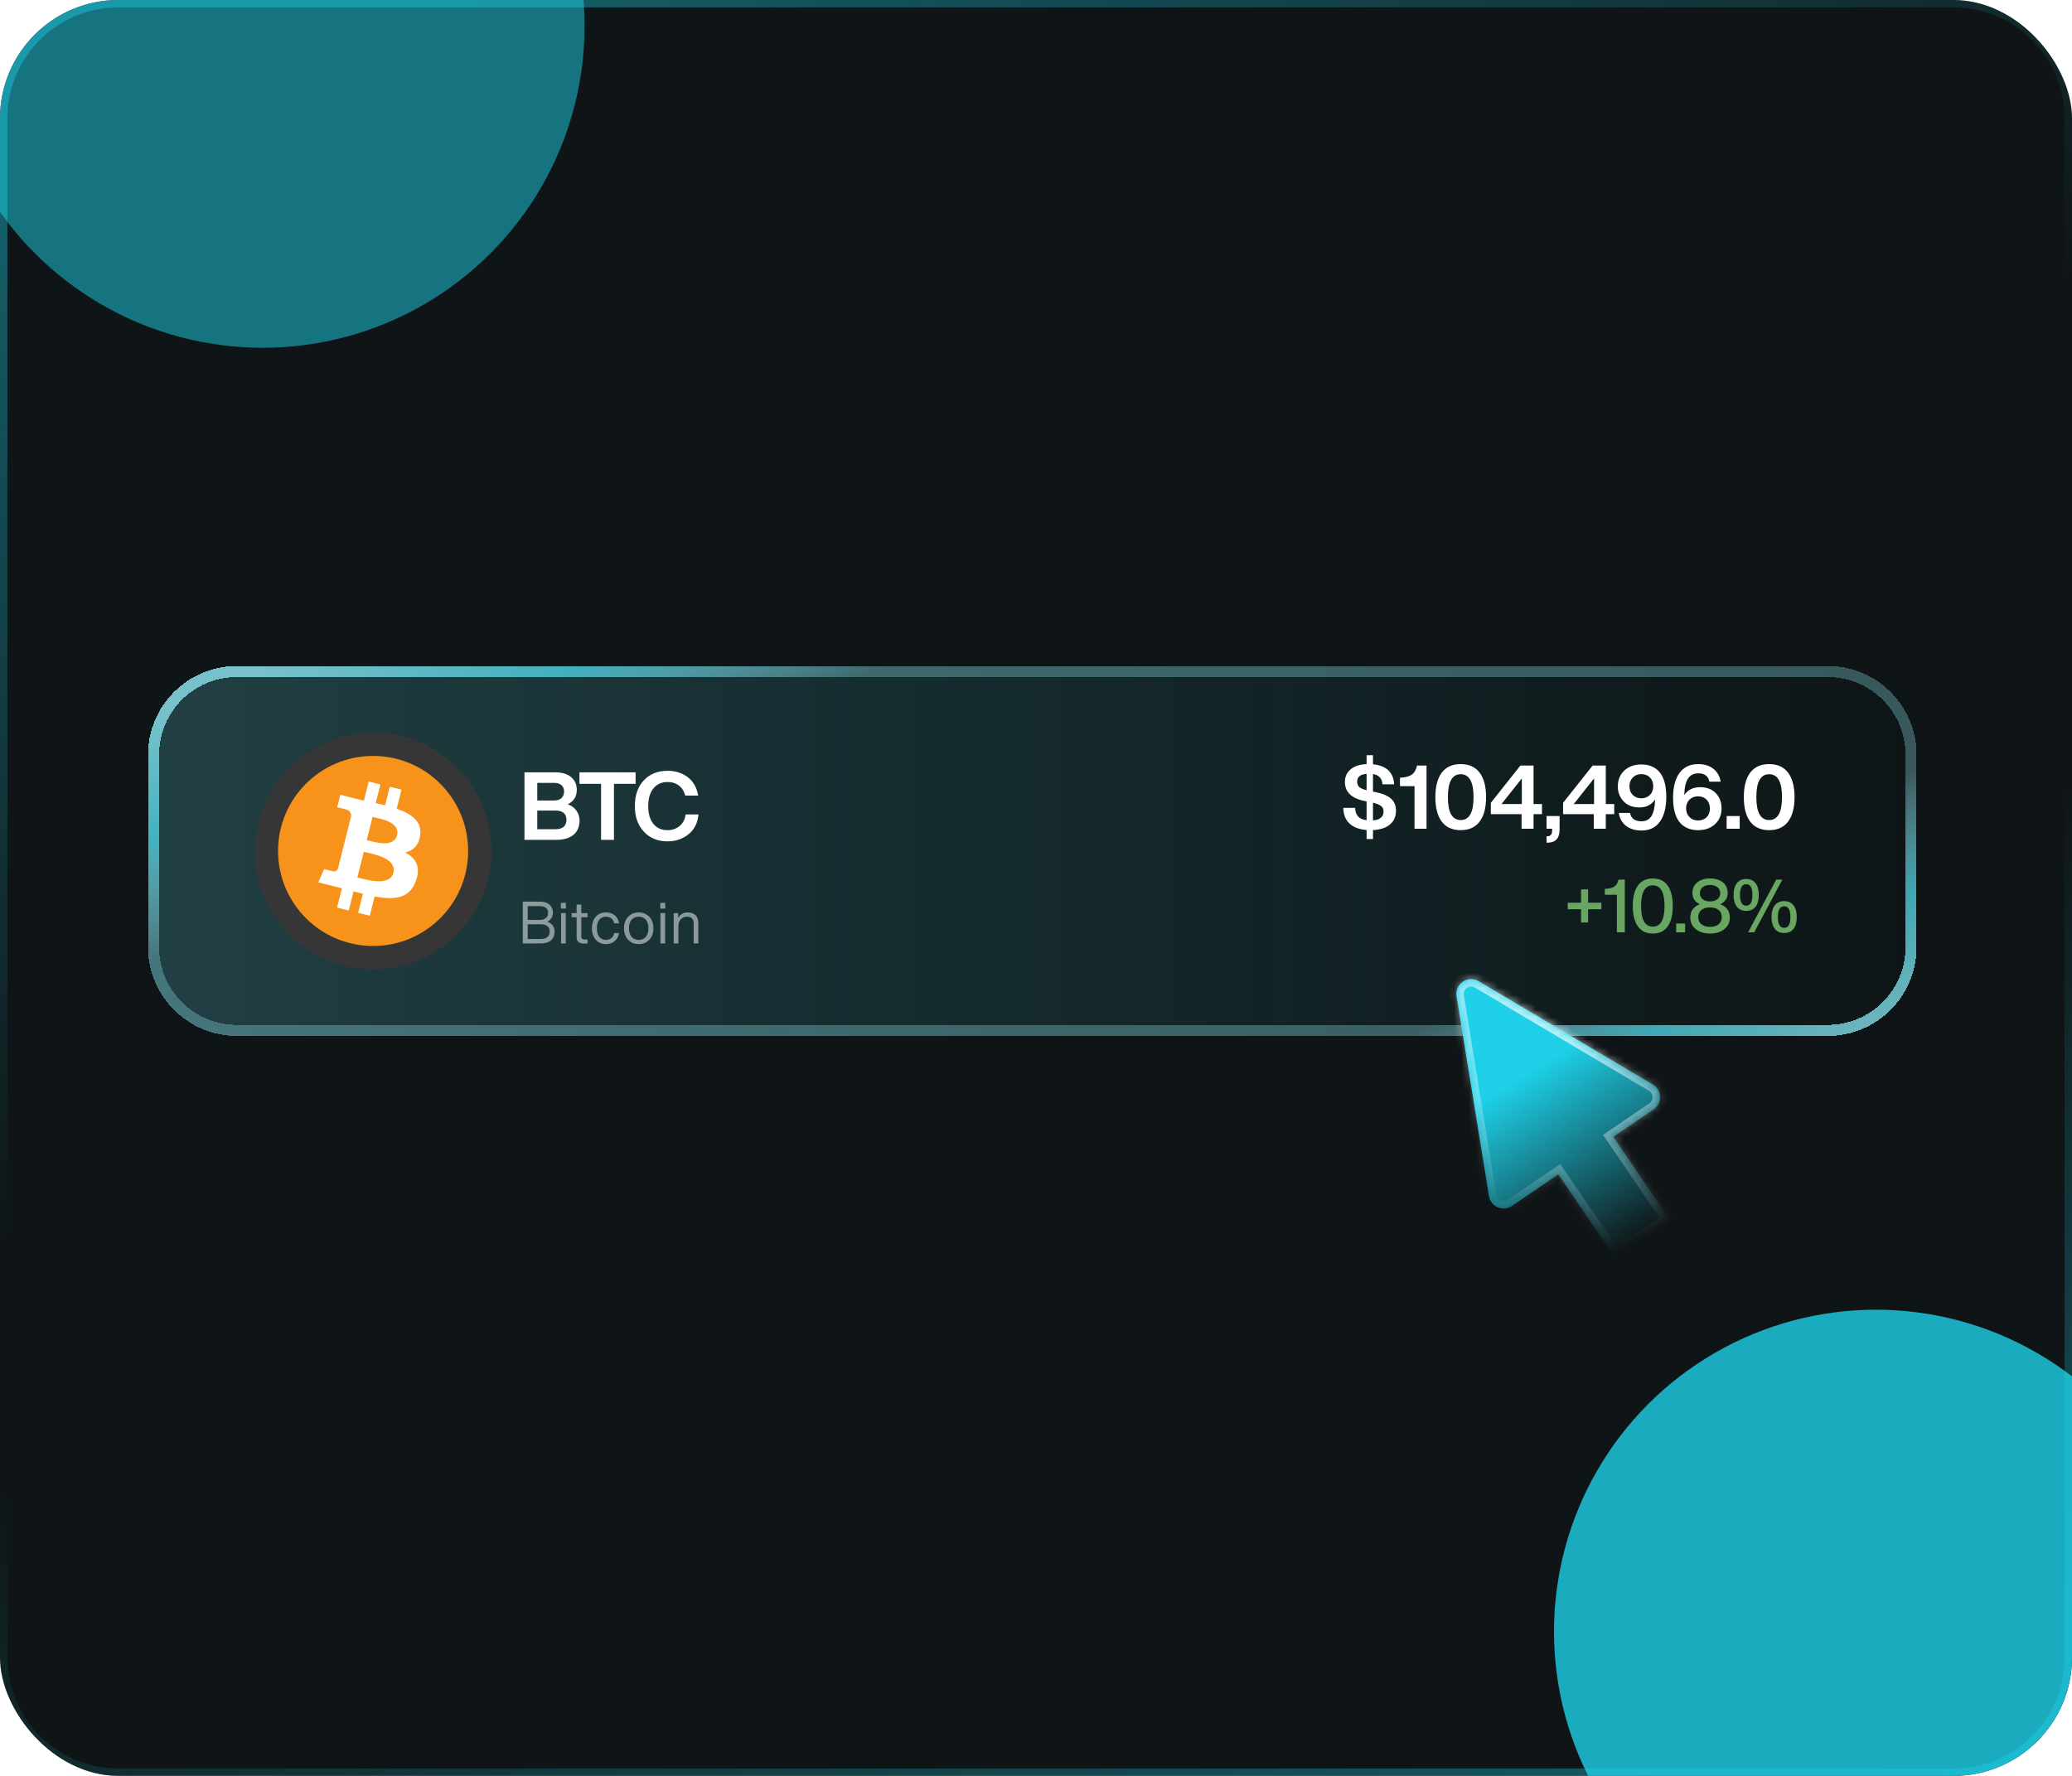
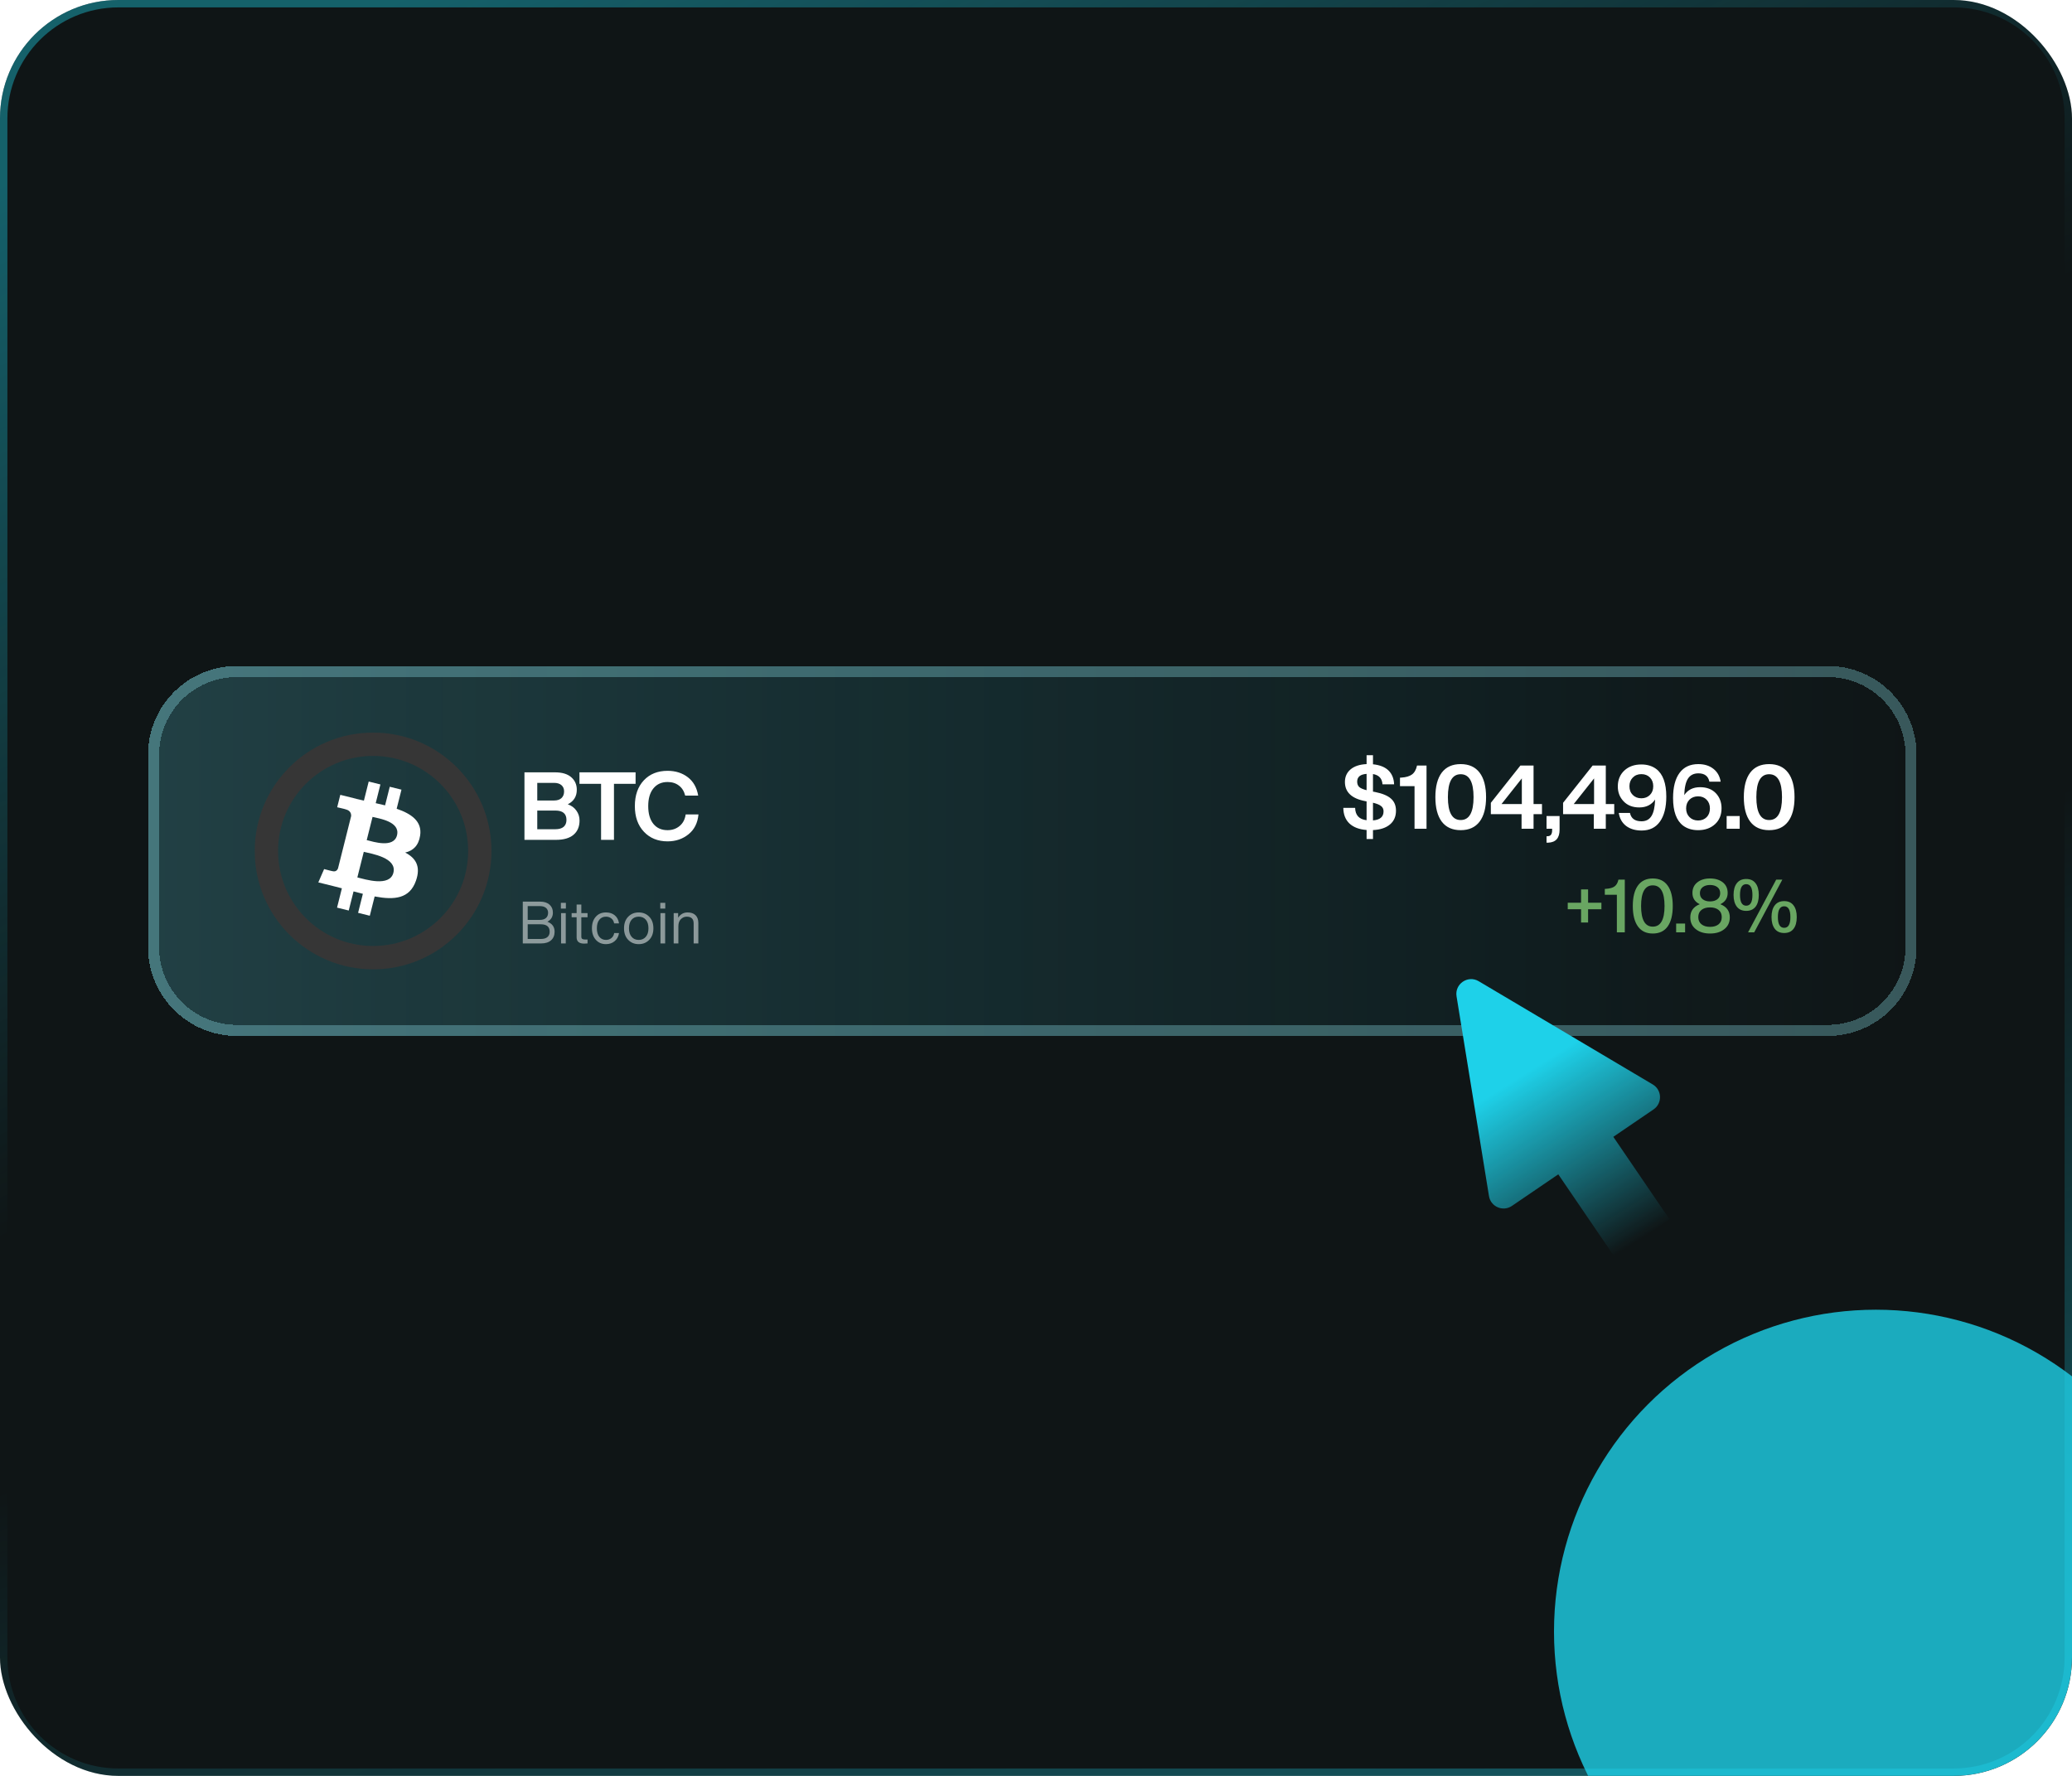
<svg xmlns="http://www.w3.org/2000/svg" width="280" height="240" viewBox="0 0 280 240" fill="none">
  <g clip-path="url(#clip0_304_58375)">
    <rect width="280" height="240" rx="16" fill="#0A0A0A" />
    <path d="M0 16C0 7.163 7.163 0 16 0H264C272.837 0 280 7.163 280 16V224C280 232.837 272.837 240 264 240H16C7.163 240 0 232.837 0 224V16Z" fill="#68E2F2" fill-opacity="0.05" />
    <path d="M16 0.5H264C272.56 0.5 279.5 7.44 279.5 16V224C279.5 232.56 272.56 239.5 264 239.5H16C7.44 239.5 0.5 232.56 0.5 224V16C0.5 7.44 7.44 0.5 16 0.5Z" stroke="url(#paint0_linear_304_58375)" stroke-opacity="0.4" />
    <path d="M16 0.5H264C272.56 0.5 279.5 7.44 279.5 16V224C279.5 232.56 272.56 239.5 264 239.5H16C7.44 239.5 0.5 232.56 0.5 224V16C0.5 7.44 7.44 0.5 16 0.5Z" stroke="url(#paint1_linear_304_58375)" stroke-opacity="0.4" />
    <g opacity="0.8" filter="url(#filter0_f_304_58375)">
      <circle cx="253.5" cy="220.5" r="43.5" fill="#1ED1E9" />
    </g>
    <g opacity="0.5" filter="url(#filter1_f_304_58375)">
-       <circle cx="35.5" cy="3.5" r="43.5" fill="#1ED1E9" />
-     </g>
+       </g>
    <g filter="url(#filter2_d_304_58375)">
      <path d="M20 98C20 91.373 25.373 86 32 86H247C253.627 86 259 91.373 259 98V124C259 130.627 253.627 136 247 136H32C25.373 136 20 130.627 20 124V98Z" fill="url(#paint2_linear_304_58375)" fill-opacity="0.2" shape-rendering="crispEdges" />
-       <path d="M32 86.75H247C253.213 86.75 258.25 91.787 258.25 98V124C258.25 130.213 253.213 135.25 247 135.25H32C25.787 135.25 20.75 130.213 20.75 124V98C20.75 91.787 25.787 86.75 32 86.75Z" stroke="url(#paint3_linear_304_58375)" stroke-opacity="0.6" stroke-width="1.5" shape-rendering="crispEdges" />
-       <path d="M32 86.75H247C253.213 86.75 258.25 91.787 258.25 98V124C258.25 130.213 253.213 135.25 247 135.25H32C25.787 135.25 20.75 130.213 20.75 124V98C20.75 91.787 25.787 86.75 32 86.75Z" stroke="url(#paint4_linear_304_58375)" stroke-opacity="0.6" stroke-width="1.5" shape-rendering="crispEdges" />
      <path d="M32 86.75H247C253.213 86.75 258.25 91.787 258.25 98V124C258.25 130.213 253.213 135.25 247 135.25H32C25.787 135.25 20.75 130.213 20.75 124V98C20.75 91.787 25.787 86.75 32 86.75Z" stroke="#9AF3FF" stroke-opacity="0.3" stroke-width="1.5" shape-rendering="crispEdges" />
      <g clip-path="url(#clip1_304_58375)">
        <mask id="path-8-outside-1_304_58375" maskUnits="userSpaceOnUse" x="34" y="94.582" width="33" height="33" fill="black">
          <rect fill="white" x="34" y="94.582" width="33" height="33" />
          <path d="M36 111.002C36 103.038 42.456 96.582 50.42 96.582C58.383 96.582 64.84 103.038 64.84 111.002C64.84 118.966 58.383 125.422 50.42 125.422C42.456 125.422 36 118.966 36 111.002Z" />
        </mask>
        <g clip-path="url(#clip2_304_58375)">
-           <path d="M64.408 114.417C62.481 122.089 54.657 126.758 46.93 124.845C39.207 122.932 34.505 115.162 36.432 107.491C38.357 99.818 46.183 95.149 53.907 97.061C61.632 98.974 66.334 106.745 64.408 114.417Z" fill="#F7931A" />
          <path d="M56.776 108.912C57.063 107.006 55.602 105.982 53.604 105.298L54.252 102.717L52.67 102.326L52.039 104.839C51.622 104.736 51.195 104.639 50.771 104.543L51.406 102.013L49.825 101.621L49.176 104.202C48.832 104.124 48.494 104.047 48.166 103.966L48.167 103.958L45.986 103.417L45.565 105.095C45.565 105.095 46.738 105.362 46.714 105.379C47.354 105.538 47.47 105.959 47.451 106.293L46.713 109.233C46.757 109.245 46.814 109.26 46.877 109.286C46.824 109.273 46.768 109.259 46.71 109.245L45.675 113.364C45.597 113.557 45.398 113.847 44.95 113.737C44.966 113.76 43.8 113.452 43.8 113.452L43.015 115.25L45.074 115.76C45.456 115.855 45.832 115.955 46.201 116.049L45.547 118.66L47.127 119.051L47.776 116.468C48.208 116.585 48.627 116.692 49.037 116.793L48.391 119.364L49.973 119.756L50.628 117.15C53.326 117.657 55.355 117.452 56.209 115.029C56.897 113.078 56.175 111.953 54.755 111.218C55.789 110.982 56.568 110.306 56.776 108.912ZM53.161 113.946C52.672 115.897 49.364 114.842 48.291 114.578L49.16 111.119C50.232 111.385 53.672 111.911 53.161 113.946ZM53.65 108.884C53.204 110.659 50.45 109.757 49.557 109.535L50.344 106.399C51.237 106.62 54.114 107.032 53.65 108.884Z" fill="white" />
        </g>
      </g>
      <path d="M50.42 125.422V123.844C43.327 123.844 37.577 118.095 37.577 111.002H36H34.423C34.423 119.837 41.585 126.999 50.42 126.999V125.422ZM64.84 111.002H63.262C63.262 118.095 57.513 123.844 50.42 123.844V125.422V126.999C59.255 126.999 66.417 119.837 66.417 111.002H64.84ZM50.42 96.582V98.159C57.513 98.159 63.262 103.909 63.262 111.002H64.84H66.417C66.417 102.167 59.255 95.005 50.42 95.005V96.582ZM50.42 96.582V95.005C41.585 95.005 34.423 102.167 34.423 111.002H36H37.577C37.577 103.909 43.327 98.159 50.42 98.159V96.582Z" fill="#363636" mask="url(#path-8-outside-1_304_58375)" />
      <path d="M76.728 104.695C77.232 104.875 77.621 105.161 77.894 105.554C78.176 105.947 78.317 106.391 78.317 106.886C78.317 107.715 78.044 108.36 77.497 108.821C76.959 109.274 76.173 109.5 75.14 109.5H70.873V100.377H74.999C75.955 100.377 76.686 100.595 77.19 101.031C77.694 101.467 77.945 102.035 77.945 102.735C77.945 103.632 77.54 104.285 76.728 104.695ZM74.871 101.8H72.603V104.183H74.871C75.306 104.183 75.639 104.076 75.87 103.862C76.109 103.64 76.229 103.337 76.229 102.953C76.229 102.594 76.109 102.312 75.87 102.107C75.631 101.902 75.298 101.8 74.871 101.8ZM72.603 108.065H75.05C75.537 108.065 75.908 107.958 76.165 107.745C76.421 107.523 76.549 107.211 76.549 106.809C76.549 105.964 76.049 105.541 75.05 105.541H72.603V108.065ZM78.305 100.377H85.89V101.928H82.969V109.5H81.226V101.928H78.305V100.377ZM90.211 109.705C88.896 109.705 87.832 109.274 87.021 108.411C86.201 107.548 85.791 106.391 85.791 104.939C85.791 103.478 86.197 102.316 87.008 101.454C87.811 100.6 88.879 100.172 90.211 100.172C91.279 100.172 92.189 100.459 92.94 101.031C93.692 101.603 94.162 102.432 94.35 103.517H92.594C92.441 102.919 92.155 102.466 91.736 102.158C91.326 101.842 90.818 101.684 90.211 101.684C89.4 101.684 88.759 101.975 88.29 102.556C87.828 103.128 87.598 103.922 87.598 104.939C87.598 105.964 87.828 106.762 88.29 107.335C88.751 107.907 89.391 108.193 90.211 108.193C90.844 108.193 91.386 108.005 91.839 107.629C92.291 107.254 92.565 106.732 92.659 106.066H94.388C94.277 107.228 93.825 108.125 93.03 108.757C92.244 109.389 91.305 109.705 90.211 109.705Z" fill="white" />
      <path d="M73.971 120.564C74.621 120.813 74.947 121.262 74.947 121.913C74.947 122.405 74.785 122.794 74.463 123.079C74.145 123.36 73.695 123.5 73.114 123.5H70.646V117.85H72.995C73.539 117.85 73.963 117.988 74.264 118.263C74.566 118.533 74.716 118.887 74.716 119.326C74.716 119.892 74.468 120.305 73.971 120.564ZM72.947 118.453H71.312V120.318H72.947C73.312 120.318 73.59 120.233 73.78 120.064C73.971 119.895 74.066 119.657 74.066 119.35C74.066 119.07 73.968 118.85 73.772 118.691C73.582 118.533 73.307 118.453 72.947 118.453ZM71.312 122.897H73.082C73.473 122.897 73.769 122.812 73.971 122.643C74.177 122.474 74.28 122.23 74.28 121.913C74.28 121.246 73.878 120.913 73.074 120.913H71.312V122.897ZM76.469 118.786H75.794V118.009H76.469V118.786ZM76.453 123.5H75.818V119.405H76.453V123.5ZM79.398 119.405V119.961H78.557V122.619C78.557 122.852 78.713 122.968 79.025 122.968H79.398V123.5C79.224 123.516 79.073 123.524 78.946 123.524C78.264 123.524 77.922 123.241 77.922 122.675V119.961H77.248V119.405H77.922V118.247H78.557V119.405H79.398ZM81.888 123.595C81.322 123.595 80.865 123.399 80.516 123.008C80.166 122.617 79.992 122.098 79.992 121.453C79.992 120.797 80.166 120.276 80.516 119.889C80.854 119.503 81.312 119.31 81.888 119.31C82.375 119.31 82.775 119.442 83.087 119.707C83.399 119.971 83.587 120.334 83.65 120.794H82.991C82.944 120.503 82.817 120.278 82.611 120.12C82.409 119.961 82.169 119.882 81.888 119.882C81.513 119.882 81.214 120.019 80.992 120.294C80.769 120.564 80.658 120.95 80.658 121.453C80.658 121.95 80.769 122.336 80.992 122.611C81.219 122.886 81.518 123.024 81.888 123.024C82.169 123.024 82.412 122.942 82.618 122.778C82.825 122.614 82.952 122.386 82.999 122.095H83.65C83.581 122.556 83.385 122.921 83.063 123.191C82.745 123.46 82.354 123.595 81.888 123.595ZM87.74 123.008C87.365 123.399 86.889 123.595 86.312 123.595C85.736 123.595 85.259 123.399 84.884 123.008C84.513 122.622 84.328 122.103 84.328 121.453C84.328 120.802 84.513 120.284 84.884 119.897C85.259 119.506 85.736 119.31 86.312 119.31C86.889 119.31 87.365 119.506 87.74 119.897C88.111 120.284 88.296 120.802 88.296 121.453C88.296 122.103 88.111 122.622 87.74 123.008ZM85.352 122.603C85.59 122.884 85.91 123.024 86.312 123.024C86.714 123.024 87.034 122.884 87.272 122.603C87.51 122.328 87.629 121.945 87.629 121.453C87.629 120.955 87.51 120.569 87.272 120.294C87.034 120.019 86.714 119.882 86.312 119.882C85.91 119.882 85.59 120.019 85.352 120.294C85.114 120.569 84.995 120.955 84.995 121.453C84.995 121.945 85.114 122.328 85.352 122.603ZM89.901 118.786H89.227V118.009H89.901V118.786ZM89.885 123.5H89.251V119.405H89.885V123.5ZM92.926 119.31C93.381 119.31 93.736 119.435 93.99 119.683C94.243 119.932 94.37 120.281 94.37 120.731V123.5H93.736V120.794C93.736 120.186 93.423 119.882 92.799 119.882C92.503 119.882 92.241 119.993 92.014 120.215C91.786 120.437 91.672 120.76 91.672 121.183V123.5H91.038V119.405H91.641V120.016C91.953 119.546 92.381 119.31 92.926 119.31Z" fill="white" fill-opacity="0.5" />
      <path d="M188.646 105.564C188.646 106.348 188.374 106.968 187.83 107.424C187.286 107.88 186.522 108.132 185.538 108.18V109.392H184.674V108.168C183.682 108.096 182.91 107.804 182.358 107.292C181.814 106.772 181.538 106.068 181.53 105.18H183.126C183.15 106.172 183.666 106.728 184.674 106.848V104.304L184.494 104.268C182.662 103.924 181.746 103.06 181.746 101.676C181.746 100.972 182.002 100.404 182.514 99.972C183.034 99.54 183.754 99.304 184.674 99.264V98.064H185.538V99.288C186.466 99.384 187.166 99.664 187.638 100.128C188.11 100.592 188.362 101.216 188.394 102H186.822C186.774 101.208 186.346 100.744 185.538 100.608V102.984L185.814 103.032C186.814 103.232 187.534 103.532 187.974 103.932C188.422 104.324 188.646 104.868 188.646 105.564ZM183.402 101.628C183.402 101.94 183.494 102.184 183.678 102.36C183.87 102.528 184.202 102.672 184.674 102.792V100.584C183.826 100.648 183.402 100.996 183.402 101.628ZM185.538 104.484V106.872C186.49 106.8 186.966 106.392 186.966 105.648C186.966 105.344 186.858 105.108 186.642 104.94C186.434 104.764 186.066 104.612 185.538 104.484ZM191.49 99.456H192.774V108H191.154V102.24H189.186V101.1L189.378 101.088C190.002 101.048 190.478 100.908 190.806 100.668C191.142 100.42 191.37 100.016 191.49 99.456ZM199.945 107.04C199.361 107.808 198.509 108.192 197.389 108.192C196.269 108.192 195.417 107.808 194.833 107.04C194.257 106.272 193.969 105.168 193.969 103.728C193.969 102.288 194.257 101.184 194.833 100.416C195.417 99.648 196.269 99.264 197.389 99.264C198.509 99.264 199.361 99.648 199.945 100.416C200.529 101.184 200.821 102.288 200.821 103.728C200.821 105.168 200.529 106.272 199.945 107.04ZM197.389 106.824C198.549 106.824 199.129 105.792 199.129 103.728C199.129 101.664 198.549 100.632 197.389 100.632C196.237 100.632 195.661 101.664 195.661 103.728C195.661 105.792 196.237 106.824 197.389 106.824ZM207.237 104.664H208.377V106.032H207.237V108H205.617V106.032H201.465V104.496L205.461 99.456H207.237V104.664ZM205.653 104.664V101.196L202.905 104.664H205.653ZM208.991 108V106.284H210.755V108.132C210.755 109.26 210.239 109.844 209.207 109.884H208.991V109.02L209.195 109.008C209.563 108.984 209.747 108.716 209.747 108.204V108H208.991ZM216.999 104.664H218.139V106.032H216.999V108H215.379V106.032H211.227V104.496L215.223 99.456H216.999V104.664ZM215.415 104.664V101.196L212.667 104.664H215.415ZM223.819 99.924C224.723 100.612 225.175 101.856 225.175 103.656C225.175 105.112 224.887 106.24 224.311 107.04C223.743 107.84 222.919 108.24 221.839 108.24C220.991 108.24 220.291 108.032 219.739 107.616C219.195 107.192 218.867 106.608 218.755 105.864H220.267C220.419 106.616 220.939 106.992 221.827 106.992C222.427 106.992 222.875 106.756 223.171 106.284C223.467 105.812 223.631 105.068 223.663 104.052C223.183 104.764 222.471 105.12 221.527 105.12C220.631 105.12 219.923 104.844 219.403 104.292C218.883 103.748 218.623 103.08 218.623 102.288C218.623 101.4 218.919 100.68 219.511 100.128C220.103 99.584 220.867 99.312 221.803 99.312C222.595 99.312 223.267 99.516 223.819 99.924ZM220.639 103.428C220.943 103.732 221.331 103.884 221.803 103.884C222.275 103.884 222.663 103.732 222.967 103.428C223.263 103.132 223.411 102.74 223.411 102.252C223.411 101.772 223.263 101.38 222.967 101.076C222.671 100.772 222.283 100.62 221.803 100.62C221.331 100.62 220.943 100.776 220.639 101.088C220.343 101.392 220.195 101.78 220.195 102.252C220.195 102.74 220.343 103.132 220.639 103.428ZM229.738 102.384C230.642 102.384 231.354 102.656 231.874 103.2C232.386 103.744 232.642 104.42 232.642 105.228C232.642 106.124 232.35 106.84 231.766 107.376C231.174 107.92 230.41 108.192 229.474 108.192C228.674 108.192 227.998 107.988 227.446 107.58C226.542 106.892 226.09 105.648 226.09 103.848C226.09 102.376 226.382 101.244 226.966 100.452C227.55 99.66 228.394 99.264 229.498 99.264C230.322 99.264 231.002 99.476 231.538 99.9C232.074 100.316 232.402 100.896 232.522 101.64H230.998C230.846 100.888 230.35 100.512 229.51 100.512C228.886 100.512 228.418 100.748 228.106 101.22C227.802 101.692 227.634 102.436 227.602 103.452C228.082 102.74 228.794 102.384 229.738 102.384ZM227.854 105.252C227.854 105.732 228.006 106.124 228.31 106.428C228.614 106.732 229.002 106.884 229.474 106.884C229.946 106.884 230.334 106.732 230.638 106.428C230.926 106.132 231.07 105.74 231.07 105.252C231.07 104.772 230.922 104.38 230.626 104.076C230.33 103.772 229.946 103.62 229.474 103.62C228.994 103.62 228.602 103.772 228.298 104.076C228.002 104.38 227.854 104.772 227.854 105.252ZM235.095 108H233.331V106.284H235.095V108ZM241.628 107.04C241.044 107.808 240.192 108.192 239.072 108.192C237.952 108.192 237.1 107.808 236.516 107.04C235.94 106.272 235.652 105.168 235.652 103.728C235.652 102.288 235.94 101.184 236.516 100.416C237.1 99.648 237.952 99.264 239.072 99.264C240.192 99.264 241.044 99.648 241.628 100.416C242.212 101.184 242.504 102.288 242.504 103.728C242.504 105.168 242.212 106.272 241.628 107.04ZM239.072 106.824C240.232 106.824 240.812 105.792 240.812 103.728C240.812 101.664 240.232 100.632 239.072 100.632C237.92 100.632 237.344 101.664 237.344 103.728C237.344 105.792 237.92 106.824 239.072 106.824Z" fill="white" />
      <path d="M214.607 118H216.407V118.88H214.607V120.67H213.657V118.88H211.857V118H213.657V116.2H214.607V118ZM218.707 114.88H219.567V122H218.497V116.92H216.867V116.13L217.027 116.12C217.541 116.087 217.924 115.98 218.177 115.8C218.437 115.613 218.614 115.307 218.707 114.88ZM223.348 122.16C222.468 122.16 221.798 121.84 221.338 121.2C220.878 120.56 220.648 119.64 220.648 118.44C220.648 117.24 220.878 116.32 221.338 115.68C221.798 115.04 222.468 114.72 223.348 114.72C224.234 114.72 224.904 115.04 225.358 115.68C225.818 116.313 226.048 117.233 226.048 118.44C226.048 119.647 225.818 120.57 225.358 121.21C224.904 121.843 224.234 122.16 223.348 122.16ZM223.348 121.23C224.408 121.23 224.938 120.3 224.938 118.44C224.938 116.58 224.408 115.65 223.348 115.65C222.294 115.65 221.768 116.58 221.768 118.44C221.768 120.3 222.294 121.23 223.348 121.23ZM227.716 122H226.506V120.81H227.716V122ZM232.478 118.2C233.331 118.533 233.758 119.127 233.758 119.98C233.758 120.647 233.515 121.173 233.028 121.56C232.541 121.96 231.895 122.16 231.088 122.16C230.281 122.16 229.635 121.96 229.148 121.56C228.661 121.173 228.418 120.647 228.418 119.98C228.418 119.127 228.845 118.533 229.698 118.2C229.038 117.88 228.708 117.373 228.708 116.68C228.708 116.067 228.931 115.587 229.378 115.24C229.811 114.893 230.381 114.72 231.088 114.72C231.788 114.72 232.361 114.893 232.808 115.24C233.248 115.587 233.468 116.067 233.468 116.68C233.468 117.373 233.138 117.88 232.478 118.2ZM232.458 116.71C232.458 116.357 232.331 116.083 232.078 115.89C231.825 115.697 231.495 115.6 231.088 115.6C230.681 115.6 230.351 115.697 230.098 115.89C229.845 116.083 229.718 116.357 229.718 116.71C229.718 117.063 229.845 117.337 230.098 117.53C230.351 117.723 230.681 117.82 231.088 117.82C231.495 117.82 231.825 117.723 232.078 117.53C232.331 117.337 232.458 117.063 232.458 116.71ZM229.928 120.91C230.215 121.143 230.601 121.26 231.088 121.26C231.575 121.26 231.961 121.143 232.248 120.91C232.528 120.677 232.668 120.353 232.668 119.94C232.668 119.527 232.528 119.207 232.248 118.98C231.968 118.747 231.581 118.63 231.088 118.63C230.588 118.63 230.198 118.747 229.918 118.98C229.638 119.207 229.498 119.527 229.498 119.94C229.498 120.36 229.641 120.683 229.928 120.91ZM237.245 118.53C236.951 118.91 236.528 119.1 235.975 119.1C235.421 119.1 234.998 118.91 234.705 118.53C234.411 118.143 234.265 117.617 234.265 116.95C234.265 116.263 234.411 115.733 234.705 115.36C234.998 114.98 235.421 114.79 235.975 114.79C236.528 114.79 236.948 114.98 237.235 115.36C237.528 115.733 237.675 116.263 237.675 116.95C237.675 117.63 237.531 118.157 237.245 118.53ZM237.055 122H236.225L240.025 114.88H240.855L237.055 122ZM235.135 116.95C235.135 117.917 235.415 118.4 235.975 118.4C236.535 118.4 236.815 117.917 236.815 116.95C236.815 115.977 236.535 115.49 235.975 115.49C235.415 115.49 235.135 115.977 235.135 116.95ZM242.375 121.52C242.088 121.9 241.665 122.09 241.105 122.09C240.545 122.09 240.121 121.9 239.835 121.52C239.541 121.133 239.395 120.607 239.395 119.94C239.395 119.253 239.541 118.723 239.835 118.35C240.128 117.97 240.551 117.78 241.105 117.78C241.658 117.78 242.078 117.97 242.365 118.35C242.658 118.723 242.805 119.253 242.805 119.94C242.805 120.62 242.661 121.147 242.375 121.52ZM241.105 121.39C241.665 121.39 241.945 120.907 241.945 119.94C241.945 118.967 241.665 118.48 241.105 118.48C240.538 118.48 240.255 118.967 240.255 119.94C240.255 120.907 240.538 121.39 241.105 121.39Z" fill="#69A662" />
      <mask id="path-17-inside-2_304_58375" fill="white">
        <path d="M196.831 130.646C196.559 128.971 198.365 127.74 199.825 128.606L223.347 142.559C224.606 143.306 224.662 145.108 223.453 145.932L218.017 149.636L225.618 160.791L218.181 165.859L210.58 154.704L204.314 158.974C203.105 159.798 201.449 159.087 201.214 157.642L196.831 130.646Z" />
      </mask>
      <path d="M196.831 130.646C196.559 128.971 198.365 127.74 199.825 128.606L223.347 142.559C224.606 143.306 224.662 145.108 223.453 145.932L218.017 149.636L225.618 160.791L218.181 165.859L210.58 154.704L204.314 158.974C203.105 159.798 201.449 159.087 201.214 157.642L196.831 130.646Z" fill="url(#paint5_linear_304_58375)" />
-       <path d="M196.831 130.646L195.844 130.807L195.844 130.807L196.831 130.646ZM199.825 128.606L200.335 127.746L200.335 127.746L199.825 128.606ZM223.347 142.559L223.857 141.699L223.857 141.699L223.347 142.559ZM223.453 145.932L224.016 146.758L224.016 146.758L223.453 145.932ZM218.017 149.636L217.454 148.81L216.627 149.373L217.191 150.199L218.017 149.636ZM225.618 160.791L226.181 161.617L227.008 161.054L226.444 160.227L225.618 160.791ZM218.181 165.859L217.354 166.422L217.918 167.248L218.744 166.685L218.181 165.859ZM210.58 154.704L211.406 154.141L210.843 153.315L210.017 153.878L210.58 154.704ZM201.214 157.642L200.227 157.802L200.227 157.802L201.214 157.642ZM196.831 130.646L197.818 130.486C197.682 129.649 198.585 129.033 199.315 129.466L199.825 128.606L200.335 127.746C198.146 126.447 195.436 128.294 195.844 130.807L196.831 130.646ZM199.825 128.606L199.315 129.466L222.837 143.419L223.347 142.559L223.857 141.699L200.335 127.746L199.825 128.606ZM223.347 142.559L222.837 143.419C223.466 143.793 223.494 144.693 222.89 145.106L223.453 145.932L224.016 146.758C225.83 145.522 225.745 142.819 223.857 141.699L223.347 142.559ZM223.453 145.932L222.89 145.105L217.454 148.81L218.017 149.636L218.58 150.463L224.016 146.758L223.453 145.932ZM218.017 149.636L217.191 150.199L224.792 161.354L225.618 160.791L226.444 160.227L218.843 149.073L218.017 149.636ZM225.618 160.791L225.055 159.964L217.618 165.032L218.181 165.859L218.744 166.685L226.181 161.617L225.618 160.791ZM218.181 165.859L219.007 165.296L211.406 154.141L210.58 154.704L209.753 155.268L217.354 166.422L218.181 165.859ZM210.58 154.704L210.017 153.878L203.751 158.148L204.314 158.974L204.877 159.8L211.143 155.531L210.58 154.704ZM204.314 158.974L203.751 158.148C203.146 158.56 202.318 158.204 202.201 157.482L201.214 157.642L200.227 157.802C200.579 159.969 203.063 161.037 204.877 159.8L204.314 158.974ZM201.214 157.642L202.201 157.482L197.818 130.486L196.831 130.646L195.844 130.807L200.227 157.802L201.214 157.642Z" fill="url(#paint6_radial_304_58375)" mask="url(#path-17-inside-2_304_58375)" />
    </g>
  </g>
  <defs>
    <filter id="filter0_f_304_58375" x="51.671" y="18.671" width="403.658" height="403.658" filterUnits="userSpaceOnUse" color-interpolation-filters="sRGB">
      <feFlood flood-opacity="0" result="BackgroundImageFix" />
      <feBlend mode="normal" in="SourceGraphic" in2="BackgroundImageFix" result="shape" />
      <feGaussianBlur stdDeviation="79.164" result="effect1_foregroundBlur_304_58375" />
    </filter>
    <filter id="filter1_f_304_58375" x="-166.329" y="-198.329" width="403.658" height="403.658" filterUnits="userSpaceOnUse" color-interpolation-filters="sRGB">
      <feFlood flood-opacity="0" result="BackgroundImageFix" />
      <feBlend mode="normal" in="SourceGraphic" in2="BackgroundImageFix" result="shape" />
      <feGaussianBlur stdDeviation="79.164" result="effect1_foregroundBlur_304_58375" />
    </filter>
    <filter id="filter2_d_304_58375" x="-9.2" y="56.8" width="297.4" height="138.259" filterUnits="userSpaceOnUse" color-interpolation-filters="sRGB">
      <feFlood flood-opacity="0" result="BackgroundImageFix" />
      <feColorMatrix in="SourceAlpha" type="matrix" values="0 0 0 0 0 0 0 0 0 0 0 0 0 0 0 0 0 0 127 0" result="hardAlpha" />
      <feOffset dy="4" />
      <feGaussianBlur stdDeviation="2" />
      <feComposite in2="hardAlpha" operator="out" />
      <feColorMatrix type="matrix" values="0 0 0 0 0 0 0 0 0 0 0 0 0 0 0 0 0 0 0.25 0" />
      <feBlend mode="normal" in2="BackgroundImageFix" result="effect1_dropShadow_304_58375" />
      <feBlend mode="normal" in="SourceGraphic" in2="effect1_dropShadow_304_58375" result="shape" />
    </filter>
    <linearGradient id="paint0_linear_304_58375" x1="38.5" y1="7.5" x2="93" y2="124.5" gradientUnits="userSpaceOnUse">
      <stop stop-color="#1ED1E9" />
      <stop offset="1" stop-color="#1ED1E9" stop-opacity="0" />
    </linearGradient>
    <linearGradient id="paint1_linear_304_58375" x1="224.5" y1="125" x2="264.5" y2="242.5" gradientUnits="userSpaceOnUse">
      <stop stop-color="#1ED1E9" stop-opacity="0" />
      <stop offset="1" stop-color="#1ED1E9" />
    </linearGradient>
    <linearGradient id="paint2_linear_304_58375" x1="20" y1="111" x2="259" y2="111" gradientUnits="userSpaceOnUse">
      <stop stop-color="#6CEBFC" />
      <stop offset="1" stop-color="#1ED1E9" stop-opacity="0" />
    </linearGradient>
    <linearGradient id="paint3_linear_304_58375" x1="57.032" y1="111" x2="45.876" y2="82.873" gradientUnits="userSpaceOnUse">
      <stop stop-color="#9AF3FF" stop-opacity="0" />
      <stop offset="0.5" stop-color="#1ED1E9" />
      <stop offset="1" stop-color="#9AF3FF" />
    </linearGradient>
    <linearGradient id="paint4_linear_304_58375" x1="237.595" y1="111" x2="251.358" y2="137.025" gradientUnits="userSpaceOnUse">
      <stop stop-color="#9AF3FF" stop-opacity="0" />
      <stop offset="0.5" stop-color="#1ED1E9" />
      <stop offset="1" stop-color="#9AF3FF" />
    </linearGradient>
    <linearGradient id="paint5_linear_304_58375" x1="207" y1="140.501" x2="221.486" y2="163.607" gradientUnits="userSpaceOnUse">
      <stop stop-color="#1ED1E9" />
      <stop offset="1" stop-color="#1ED1E9" stop-opacity="0" />
    </linearGradient>
    <radialGradient id="paint6_radial_304_58375" cx="0" cy="0" r="1" gradientUnits="userSpaceOnUse" gradientTransform="translate(209 122.501) rotate(73.104) scale(42.96 27.604)">
      <stop stop-color="white" />
      <stop offset="1" stop-color="white" stop-opacity="0" />
    </radialGradient>
    <clipPath id="clip0_304_58375">
      <rect width="280" height="240" rx="16" fill="white" />
    </clipPath>
    <clipPath id="clip1_304_58375">
      <path d="M36 111.002C36 103.038 42.456 96.582 50.42 96.582C58.383 96.582 64.84 103.038 64.84 111.002C64.84 118.966 58.383 125.422 50.42 125.422C42.456 125.422 36 118.966 36 111.002Z" fill="white" />
    </clipPath>
    <clipPath id="clip2_304_58375">
      <rect width="28.84" height="28.84" fill="white" transform="translate(36 96.582)" />
    </clipPath>
  </defs>
</svg>